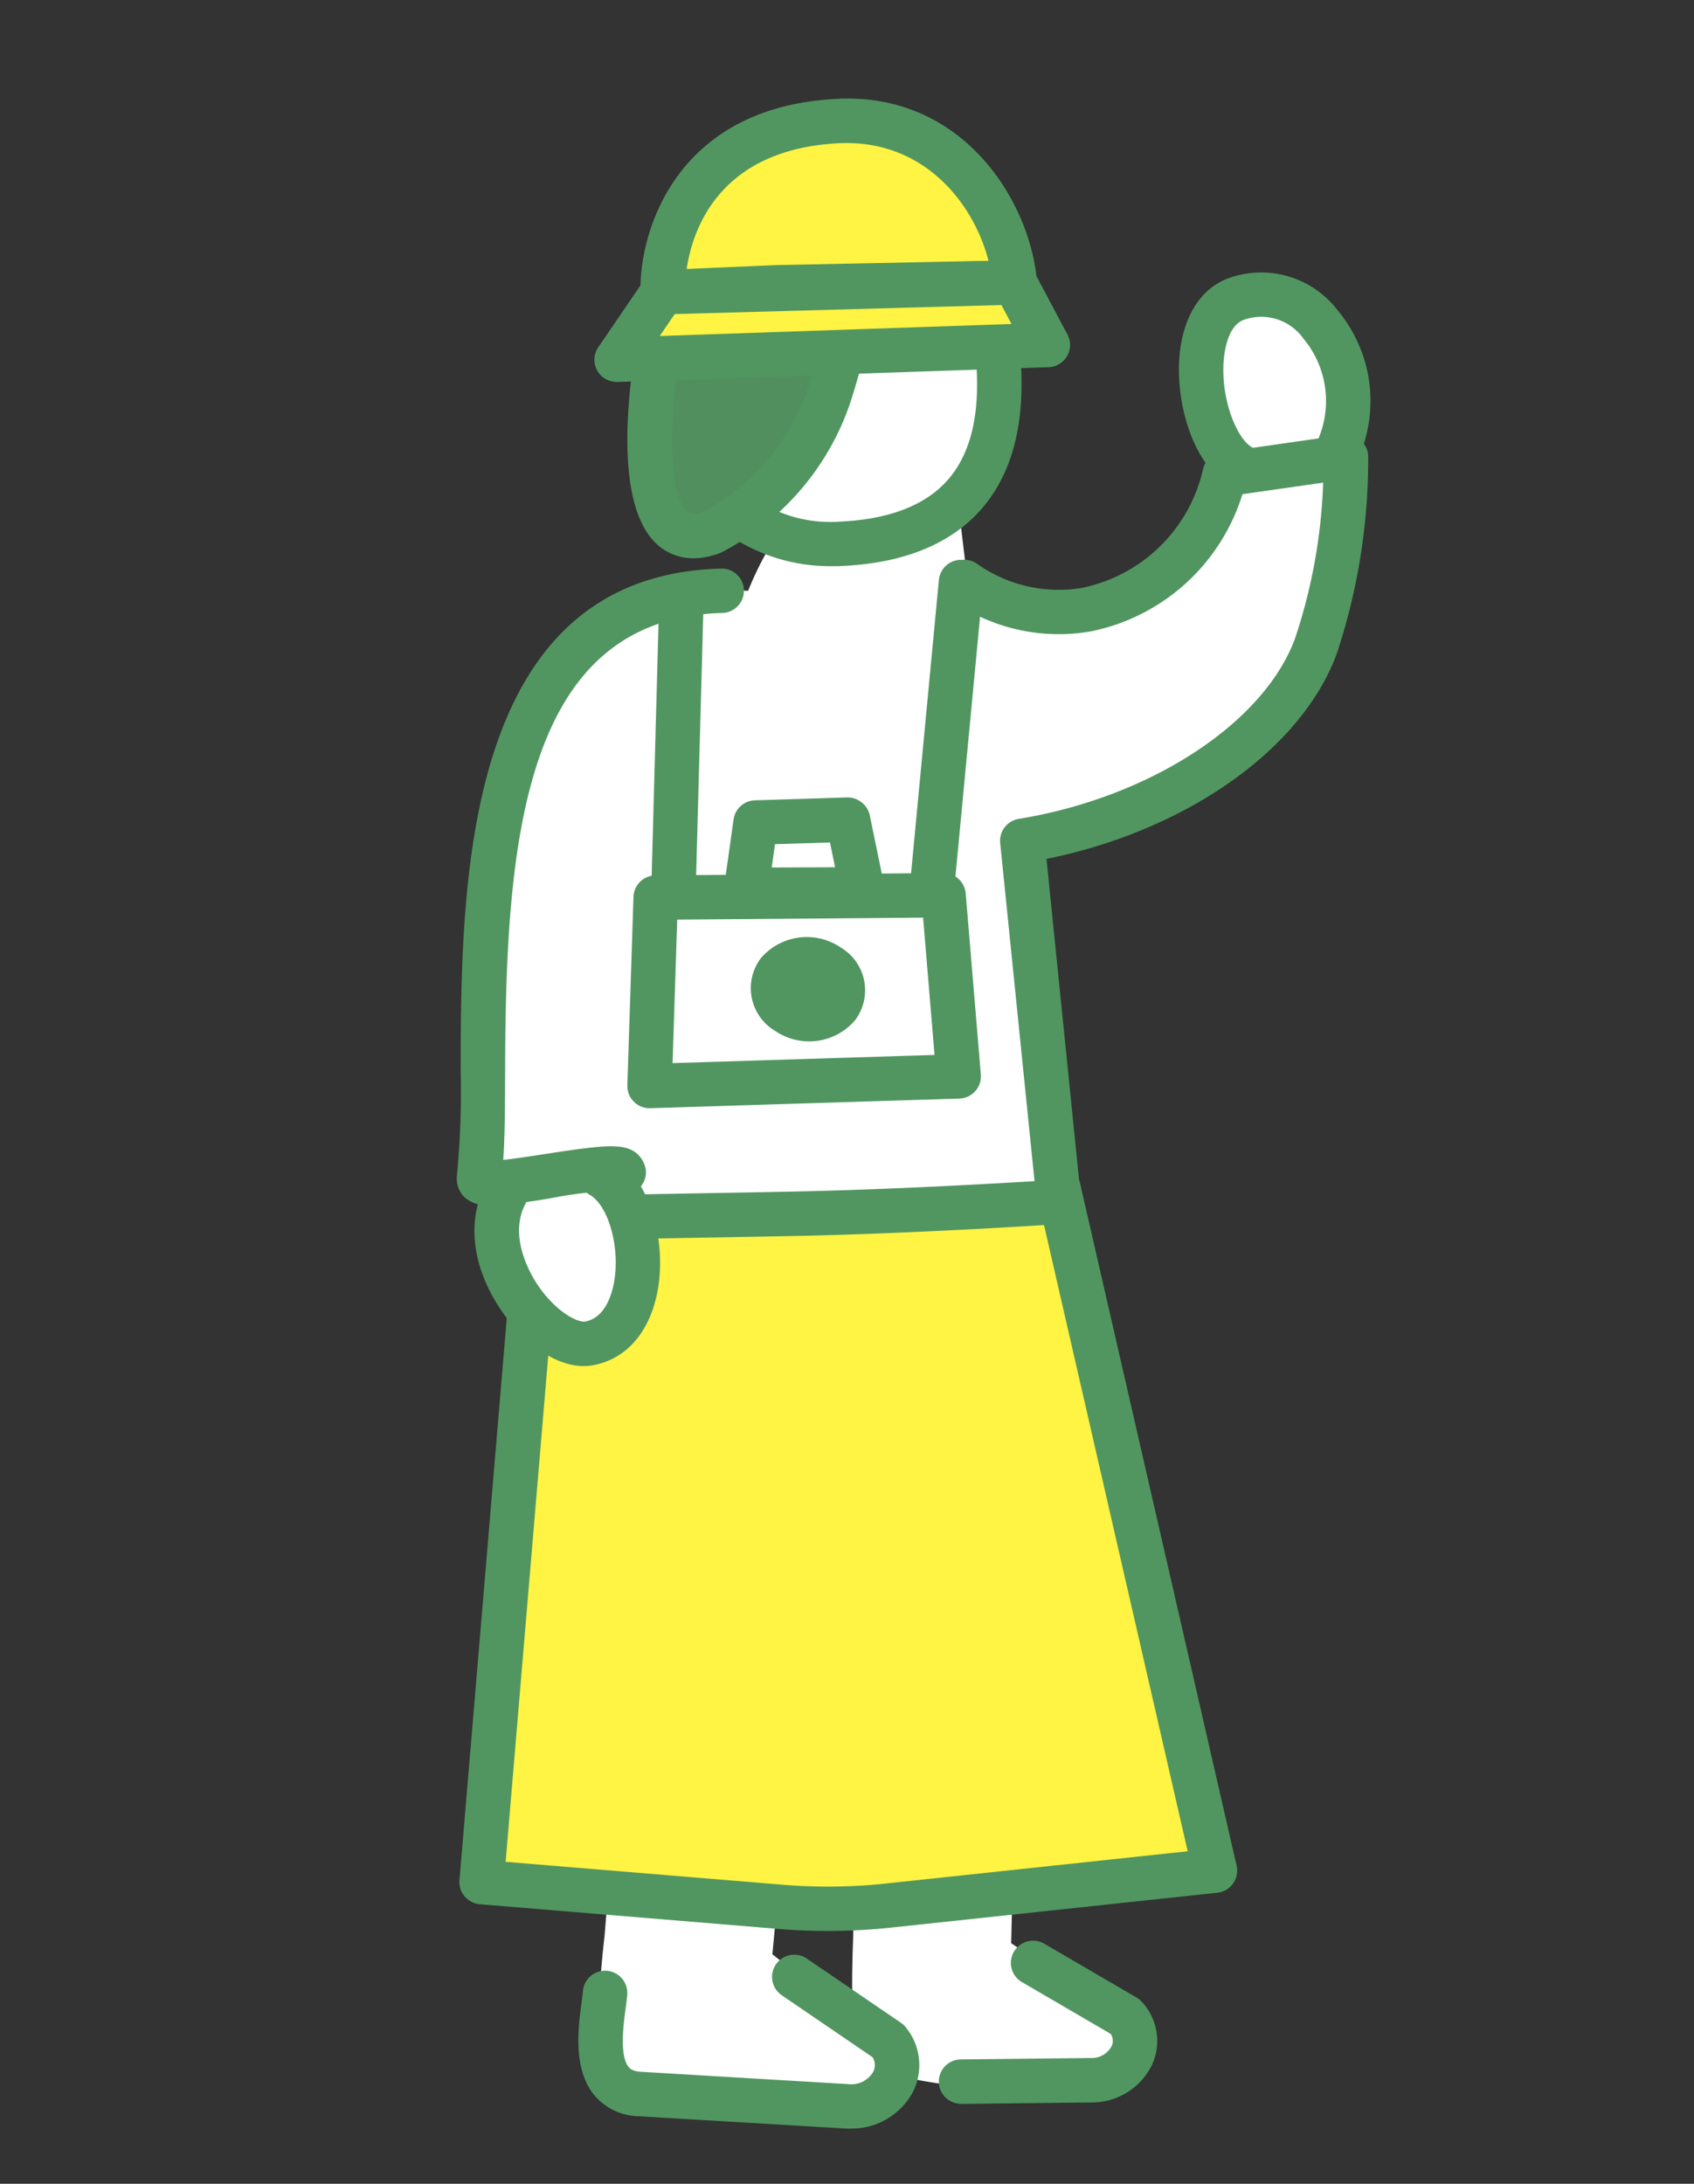
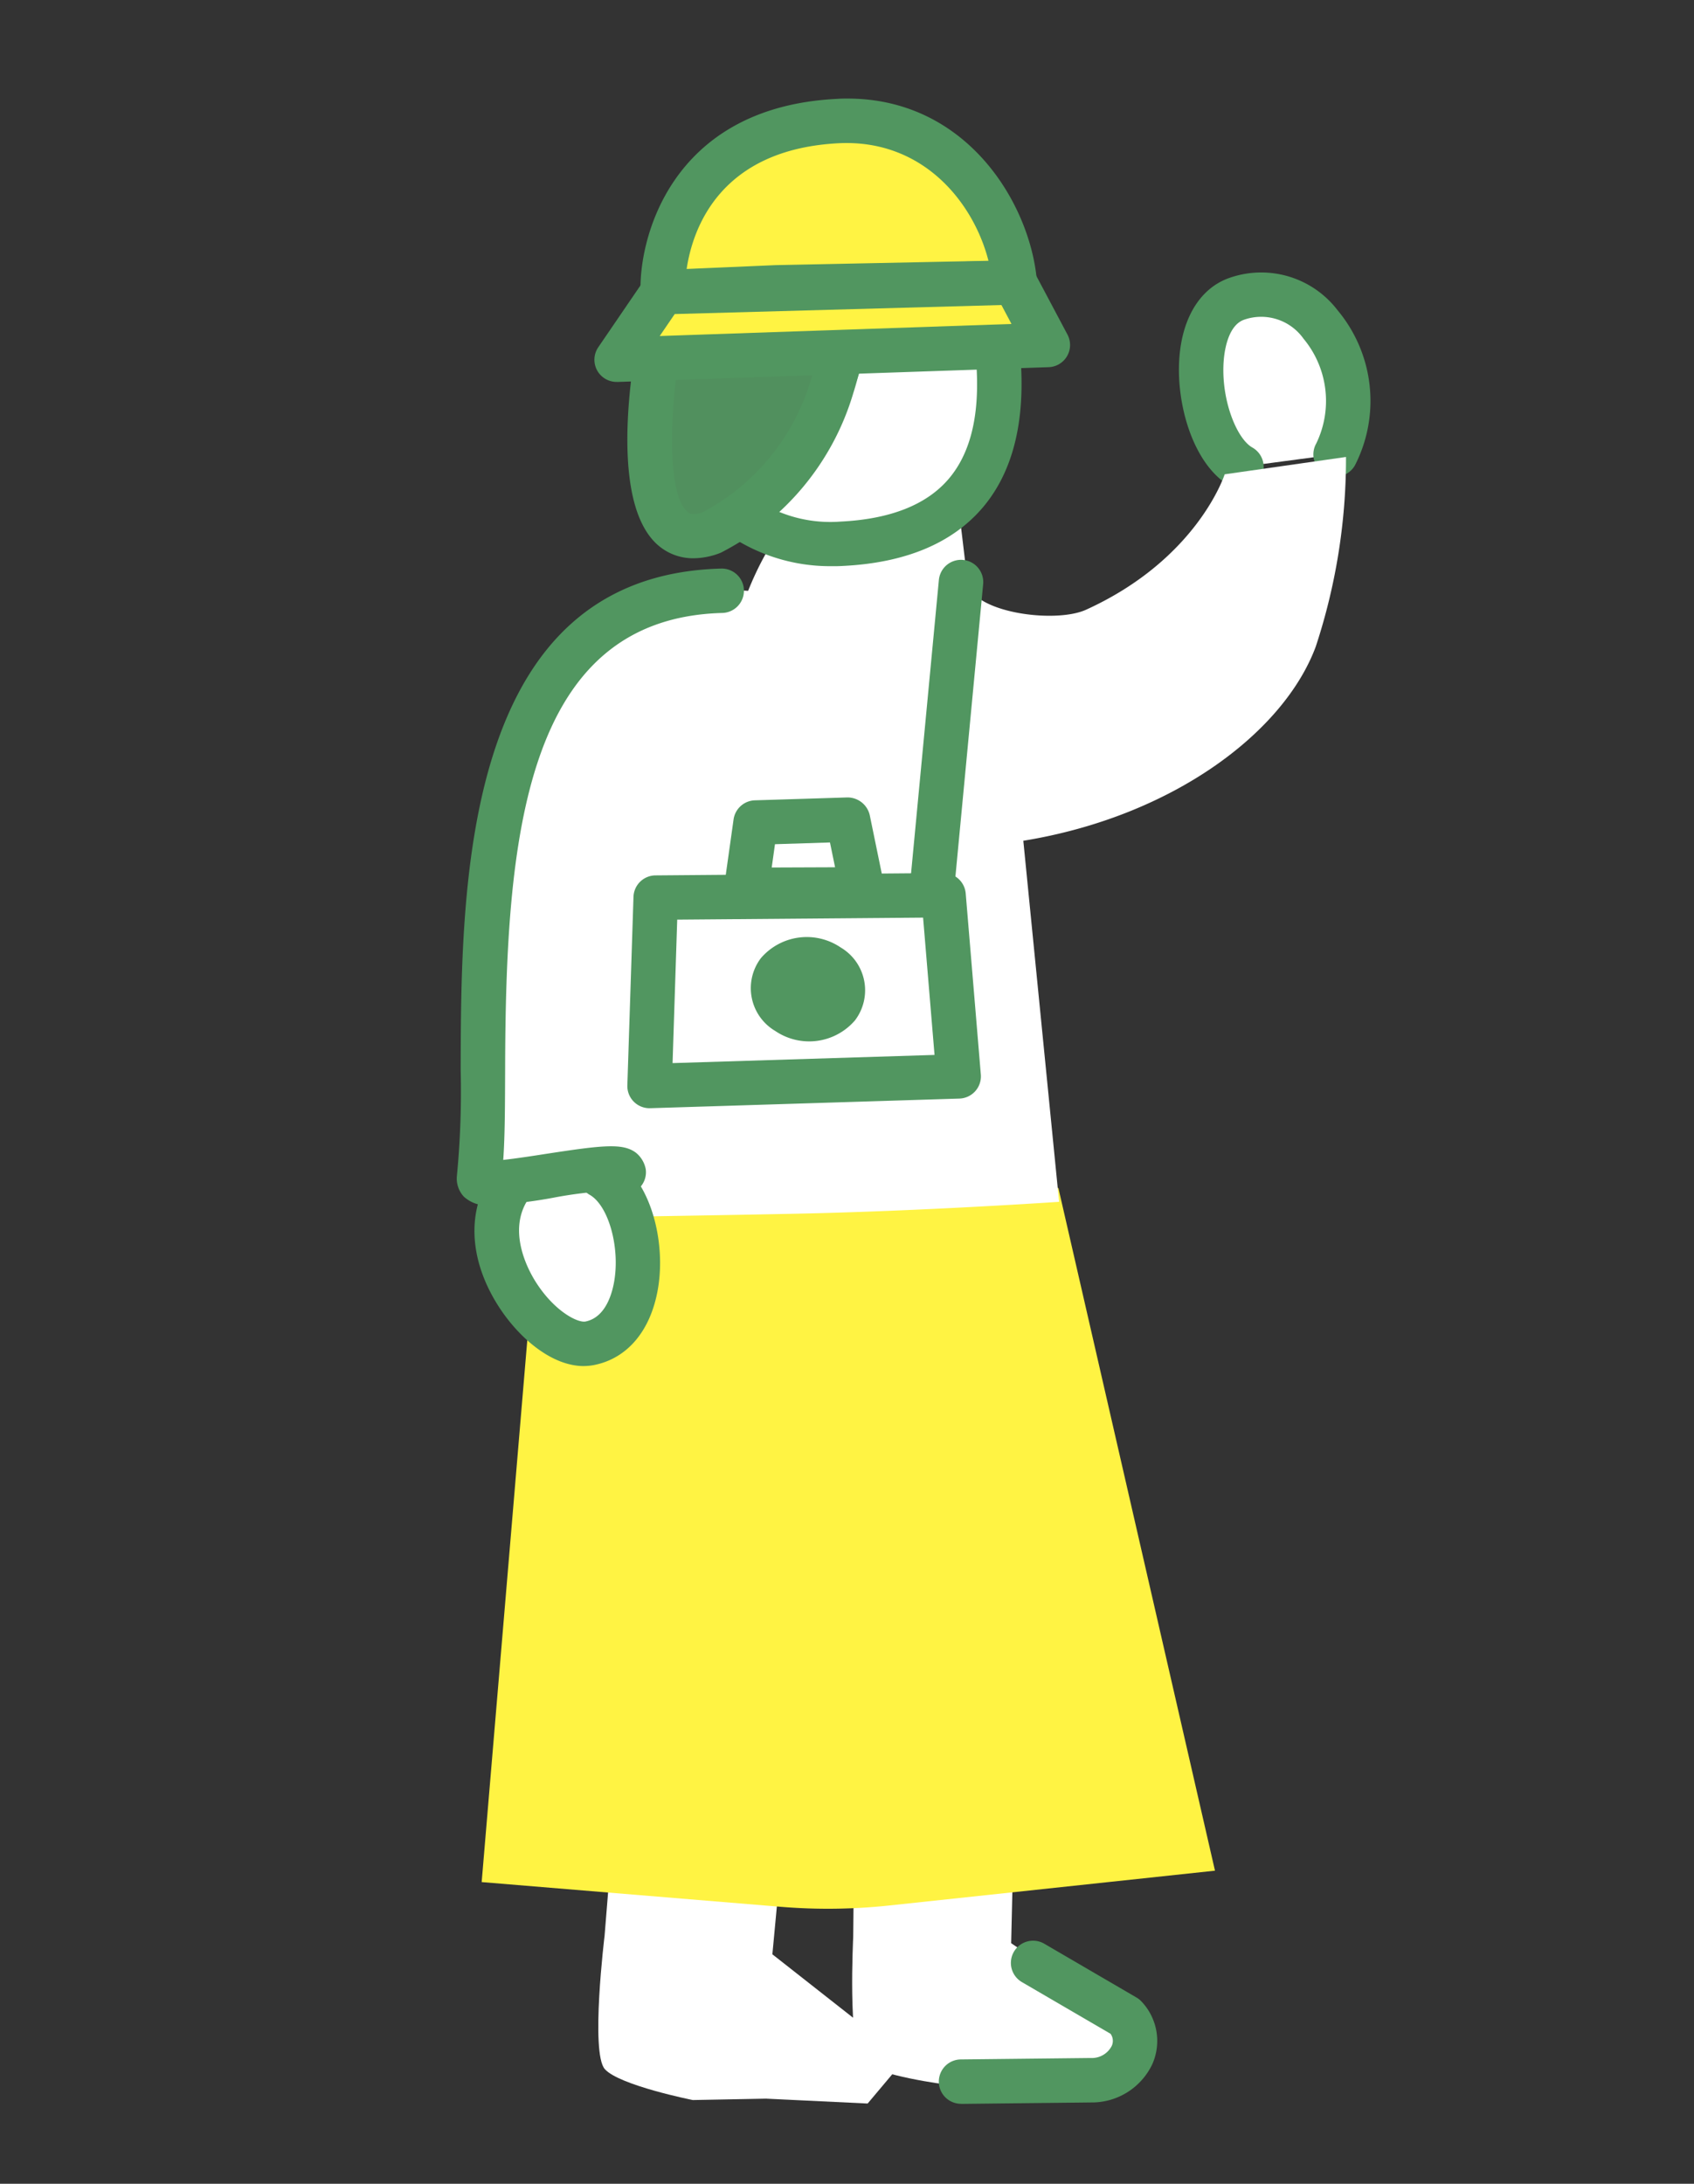
<svg xmlns="http://www.w3.org/2000/svg" width="97" height="125" viewBox="0 0 97 125">
  <rect x="0" y="0" width="97" height="125" fill="#333333" stroke="none" />
  <defs>
    <clipPath id="clip-path">
      <path id="パス_205306" data-name="パス 205306" d="M97-5H0V120H97Z" transform="translate(0 5)" fill="#fff" stroke="#707070" stroke-width="1" />
    </clipPath>
  </defs>
  <g id="マスクグループ_16" data-name="マスクグループ 16" clip-path="url(#clip-path)">
    <path id="パス_205279" data-name="パス 205279" d="M267.482,68.469s-.322,6.323.52,7.135,4.82,1.318,4.82,1.318l3.905-.351,5.461-.126,1.843-2.532-7.505-5.085.094-4.009-9.1-.2Z" transform="translate(-218.626 42.402)" fill="#fff" />
    <path id="パス_205280" data-name="パス 205280" d="M268.145,76.55h.014l7.422-.082a3.83,3.83,0,0,0,3.518-2.211,3.279,3.279,0,0,0-.616-3.555,1.274,1.274,0,0,0-.3-.242l-5.277-3.077a1.271,1.271,0,1,0-1.284,2.195l5.077,2.959a.694.694,0,0,1,.066.7,1.285,1.285,0,0,1-1.212.686l-7.424.082a1.27,1.27,0,0,0,.014,2.54" transform="translate(-213.108 43.878)" fill="#519660" />
    <path id="パス_205281" data-name="パス 205281" d="M276.414,68.515s-.82,6.709.016,7.639,5.035,1.767,5.035,1.767l4.188-.08,5.824.279,2.156-2.562-7.611-5.979.4-4.263-9.676-.9Z" transform="translate(-241.795 42.287)" fill="#fff" />
-     <path id="パス_205282" data-name="パス 205282" d="M291.109,77.673a3.981,3.981,0,0,0,3.566-2.052,3.41,3.41,0,0,0-.379-3.739,1.21,1.21,0,0,0-.281-.264l-5.392-3.676a1.271,1.271,0,1,0-1.435,2.1l5.2,3.546a.834.834,0,0,1,.028.855,1.455,1.455,0,0,1-1.424.686l-11.88-.708c-.49-.03-.635-.206-.69-.271-.539-.656-.291-2.485-.171-3.367.044-.331.082-.612.093-.817a1.273,1.273,0,0,0-2.541-.154c-.009.16-.041.377-.075.632-.192,1.425-.515,3.808.729,5.319a3.376,3.376,0,0,0,2.5,1.2l11.88.708c.09,0,.179.008.267.008" transform="translate(-242.425 44.168)" fill="#519660" />
-     <path id="パス_205283" data-name="パス 205283" d="M297.8,39.747l8.967,39.078L288.1,80.819a32.919,32.919,0,0,1-6.2.074l-17.123-1.415,3.259-38.7Z" transform="translate(-237.196 28.254)" fill="#fff343" />
-     <path id="パス_205284" data-name="パス 205284" d="M285.063,82.735a34.223,34.223,0,0,0,3.633-.193l18.664-1.994A1.271,1.271,0,0,0,308.467,79L299.5,39.925a1.281,1.281,0,0,0-1.285-.987L268.45,39.967a1.274,1.274,0,0,0-1.224,1.166l-3.259,38.7a1.266,1.266,0,0,0,.3.926,1.283,1.283,0,0,0,.867.447l17.121,1.415c.934.077,1.873.115,2.811.115m20.6-4.562-17.239,1.842a31.312,31.312,0,0,1-5.965.072l-15.851-1.31,3.058-36.309,27.585-.952Z" transform="translate(-237.658 27.794)" fill="#519660" />
+     <path id="パス_205283" data-name="パス 205283" d="M297.8,39.747l8.967,39.078L288.1,80.819a32.919,32.919,0,0,1-6.2.074l-17.123-1.415,3.259-38.7" transform="translate(-237.196 28.254)" fill="#fff343" />
    <path id="パス_205285" data-name="パス 205285" d="M262.216,17.018c-2.547-1.429-3.459-8.511-.269-9.624,4.608-1.6,7.936,4.892,5.659,8.905" transform="translate(-191.129 9.707)" fill="#fff" />
    <path id="パス_205286" data-name="パス 205286" d="M262.676,18.75a1.272,1.272,0,0,0,.626-2.38c-.918-.515-1.831-2.83-1.634-5.047.052-.579.267-1.956,1.161-2.269a2.969,2.969,0,0,1,3.4,1.083,5.576,5.576,0,0,1,.732,6,1.272,1.272,0,1,0,2.214,1.254,8.092,8.092,0,0,0-.992-8.878,5.5,5.5,0,0,0-6.193-1.853c-1.615.562-2.657,2.182-2.857,4.443-.244,2.738.783,6.288,2.921,7.488a1.273,1.273,0,0,0,.622.163" transform="translate(-191.591 9.247)" fill="#519660" />
    <path id="パス_205287" data-name="パス 205287" d="M287.422,16.184l-10.152.954a18.039,18.039,0,0,0-1.927,3.6c-2.668-.154-6.562.209-8.345,2.127a20.342,20.342,0,0,0-4.8,9.972c-.457,2.049-2.737,20.651-2.082,22.046s4.735-1.674,7.788-.846a3.915,3.915,0,0,0,.119,1.451c.123.226.311-.1.407,1.079,2.346-.044,5.159-.083,9.6-.173,7.263-.147,15.119-.682,15.119-.682L291.1,35.045c8.522-1.388,14.907-6.178,16.744-11.109a34.367,34.367,0,0,0,1.733-10.86l-6.947.993s-1.542,4.846-7.939,7.752c-1.792.814-6.58.151-6.786-1.6-.208-1.784-.482-4.04-.482-4.04" transform="translate(-232.504 13.081)" fill="#fff" />
    <path id="パス_205288" data-name="パス 205288" d="M291.789,39.31c2.736,1.63,3.053,8.823-.66,9.572-2.571.519-7.318-5.366-4.43-9.183" transform="translate(-257.352 28.005)" fill="#fff" />
    <path id="パス_205289" data-name="パス 205289" d="M291.251,50.649a3.119,3.119,0,0,0,.6-.06c1.908-.384,3.236-1.974,3.644-4.36.461-2.678-.382-6.236-2.585-7.55a1.271,1.271,0,1,0-1.3,2.182c1.058.631,1.716,2.984,1.381,4.939-.13.761-.517,2.069-1.641,2.3-.454.089-1.8-.593-2.865-2.286-.426-.676-1.707-3.025-.3-4.884a1.272,1.272,0,0,0-2.03-1.533c-1.614,2.134-1.55,5.038.174,7.771,1.141,1.811,3.044,3.483,4.922,3.483" transform="translate(-257.821 27.544)" fill="#519660" />
-     <path id="パス_205290" data-name="パス 205290" d="M260.458,58.295h.025l2.789-.049c1.727-.03,3.786-.063,6.578-.119,7.21-.146,15.1-.679,15.18-.684a1.283,1.283,0,0,0,.886-.449,1.27,1.27,0,0,0,.292-.949l-1.98-19.5c7.975-1.619,14.566-6.228,16.607-11.707a35.317,35.317,0,0,0,1.814-11.326,1.273,1.273,0,0,0-1.454-1.236l-6.947.995a1.27,1.27,0,0,0-1.072,1.039,8.948,8.948,0,0,1-6.968,6.731,8.094,8.094,0,0,1-5.926-1.368,1.272,1.272,0,1,0-1.523,2.038,10.65,10.65,0,0,0,8.01,1.809,11.452,11.452,0,0,0,8.678-7.852l4.623-.662a31.3,31.3,0,0,1-1.62,8.947c-1.8,4.842-8.305,9.076-15.812,10.3a1.272,1.272,0,0,0-1.061,1.384l1.966,19.352c-2.536.155-8.338.485-13.746.595-2.788.056-4.845.091-6.569.121l-2.8.049a1.27,1.27,0,0,0,.024,2.54" transform="translate(-224.305 12.62)" fill="#519660" />
    <path id="パス_205291" data-name="パス 205291" d="M283.854,53.589a27.508,27.508,0,0,0,3.57-.422,24.049,24.049,0,0,1,3.357-.409,1.25,1.25,0,0,0,.891.2,1.269,1.269,0,0,0,1.083-1.436,1.587,1.587,0,0,0-.567-.943c-.745-.552-1.869-.433-5.153.072-.737.115-1.715.265-2.439.344.1-1.414.1-3.183.108-5.155.032-13.067,1.018-25.851,12.437-26.153a1.27,1.27,0,1,0-.068-2.54c-14.846.392-14.89,18.105-14.915,28.687a50.332,50.332,0,0,1-.215,6.067,1.524,1.524,0,0,0,.4,1.2,1.943,1.943,0,0,0,1.512.488m.608-1.312h0Zm5.772-.4v0" transform="translate(-255.78 15.399)" fill="#519660" />
    <path id="パス_205292" data-name="パス 205292" d="M288.269,10.18c-.181-3.762-5.535-5.606-9.068-5.436,1.1,2.121,1.993,11.18-6.576,15.6a9.109,9.109,0,0,0,6.864,2.446c11.162-.535,8.872-10.679,8.78-12.611" transform="translate(-231.297 8.335)" fill="#fff" />
    <path id="パス_205293" data-name="パス 205293" d="M279.408,24.535c.2,0,.4,0,.607-.014,3.57-.171,6.264-1.291,8.005-3.326,2.789-3.265,2.271-7.946,2.051-9.944-.031-.281-.058-.51-.066-.671-.223-4.647-6.177-6.853-10.4-6.643a1.269,1.269,0,0,0-1.068,1.853,10.969,10.969,0,0,1-.03,7.011,11.536,11.536,0,0,1-6,6.876,1.269,1.269,0,0,0-.259,2.08,10.314,10.314,0,0,0,7.161,2.777M281.4,6.549c2.814.355,5.948,1.834,6.059,4.153.009.2.039.483.077.827.2,1.814.619,5.587-1.457,8.015-1.266,1.481-3.349,2.3-6.188,2.438a7.712,7.712,0,0,1-4.518-1.056,13.883,13.883,0,0,0,5.557-7.357,14.644,14.644,0,0,0,.47-7.021m7.331,4.092h0Z" transform="translate(-231.762 7.874)" fill="#519660" />
    <path id="パス_205294" data-name="パス 205294" d="M288.888,4.74c-3.534.169-8.7,1.094-9.809,4.741-.514,1.7-2.747,14.759,2.714,12.636,8.569-4.423,8.2-15.256,7.1-17.377" transform="translate(-240.985 8.339)" fill="#51905e" />
    <path id="パス_205295" data-name="パス 205295" d="M281.172,24.078a4.283,4.283,0,0,0,1.556-.317,15.055,15.055,0,0,0,7.582-9.114c1.4-4.393.934-8.583.181-10.033a1.277,1.277,0,0,0-1.191-.682c-6.06.29-9.954,2.3-10.966,5.642-.031.1-2.552,10.659.732,13.693a3.059,3.059,0,0,0,2.106.811m7.287-17.543a15.743,15.743,0,0,1-.575,7.344,12.612,12.612,0,0,1-6.2,7.57c-.592.221-.8.031-.886-.047-1.545-1.428-.657-9-.025-11.094.833-2.752,5.11-3.544,7.689-3.773" transform="translate(-241.457 7.878)" fill="#519660" />
    <path id="パス_205296" data-name="パス 205296" d="M272.071,10.623c-.077-1.6.66-9.351,10.065-9.8,6.361-.3,9.726,5.157,10.084,9.244l-13.656.276Z" transform="translate(-234.116 6.103)" fill="#fff343" />
    <path id="パス_205297" data-name="パス 205297" d="M272.536,12.355h.055l6.493-.282,13.628-.273a1.274,1.274,0,0,0,1.242-1.381C293.568,6.012,289.955,0,283.112,0c-.189,0-.379,0-.572.016-9.664.463-11.415,8.19-11.275,11.131a1.272,1.272,0,0,0,1.271,1.208m18.648-3.069L279,9.534l-5.1.22c.341-2.281,1.884-6.872,8.761-7.2,4.835-.209,7.688,3.455,8.522,6.735" transform="translate(-234.582 5.642)" fill="#519660" />
    <path id="パス_205298" data-name="パス 205298" d="M295.546,10.288l-1.9-3.579L273.5,7.268l-2.642,3.866Z" transform="translate(-235.546 9.459)" fill="#fff343" />
    <path id="パス_205299" data-name="パス 205299" d="M271.323,12.864h.044l24.686-.846a1.27,1.27,0,0,0,1.081-1.864l-1.9-3.579a1.309,1.309,0,0,0-1.161-.675l-20.149.555a1.274,1.274,0,0,0-1.017.555l-2.64,3.867a1.269,1.269,0,0,0,1.051,1.985m22.61-3.317-20.143.69.859-1.258,18.708-.516Z" transform="translate(-236.009 8.999)" fill="#519660" />
    <path id="パス_205300" data-name="パス 205300" d="M274.572,41.717h.041l17.7-.551a1.271,1.271,0,0,0,1.227-1.376l-.866-10.37a1.278,1.278,0,0,0-1.279-1.164l-16.482.135a1.271,1.271,0,0,0-1.262,1.228L273.3,40.406a1.269,1.269,0,0,0,1.271,1.312m16.318-3.05-15,.468.266-8.213,14.079-.115Z" transform="translate(-237.377 21.717)" fill="#519660" />
    <path id="パス_205301" data-name="パス 205301" d="M278.081,32.052h0l6.654-.027a1.273,1.273,0,0,0,1.241-1.527l-.82-3.985a1.307,1.307,0,0,0-1.287-1.015l-5.291.165a1.273,1.273,0,0,0-1.221,1.1l-.542,3.847a1.275,1.275,0,0,0,1.262,1.447m5.093-2.562-3.628.014.187-1.334,3.149-.1Z" transform="translate(-235.353 20.148)" fill="#519660" />
    <path id="パス_205302" data-name="パス 205302" d="M278.921,35.965a3.46,3.46,0,0,0,4.568-.609,2.847,2.847,0,0,0-.82-4.17,3.46,3.46,0,0,0-4.568.609,2.845,2.845,0,0,0,.82,4.17" transform="translate(-234.53 23.048)" fill="#519660" />
    <path id="パス_205303" data-name="パス 205303" d="M274.488,37.294a1.269,1.269,0,0,0,1.265-1.15l1.7-17.923a1.273,1.273,0,0,0-2.535-.24l-1.7,17.923a1.27,1.27,0,0,0,1.147,1.385c.039,0,.08,0,.121,0" transform="translate(-221.157 15.217)" fill="#519660" />
-     <path id="パス_205304" data-name="パス 205304" d="M284.686,36.829a1.271,1.271,0,0,0,1.271-1.235l.446-16.4a1.273,1.273,0,0,0-2.544-.069l-.446,16.4a1.271,1.271,0,0,0,1.238,1.3Z" transform="translate(-246.131 15.819)" fill="#519660" />
  </g>
</svg>